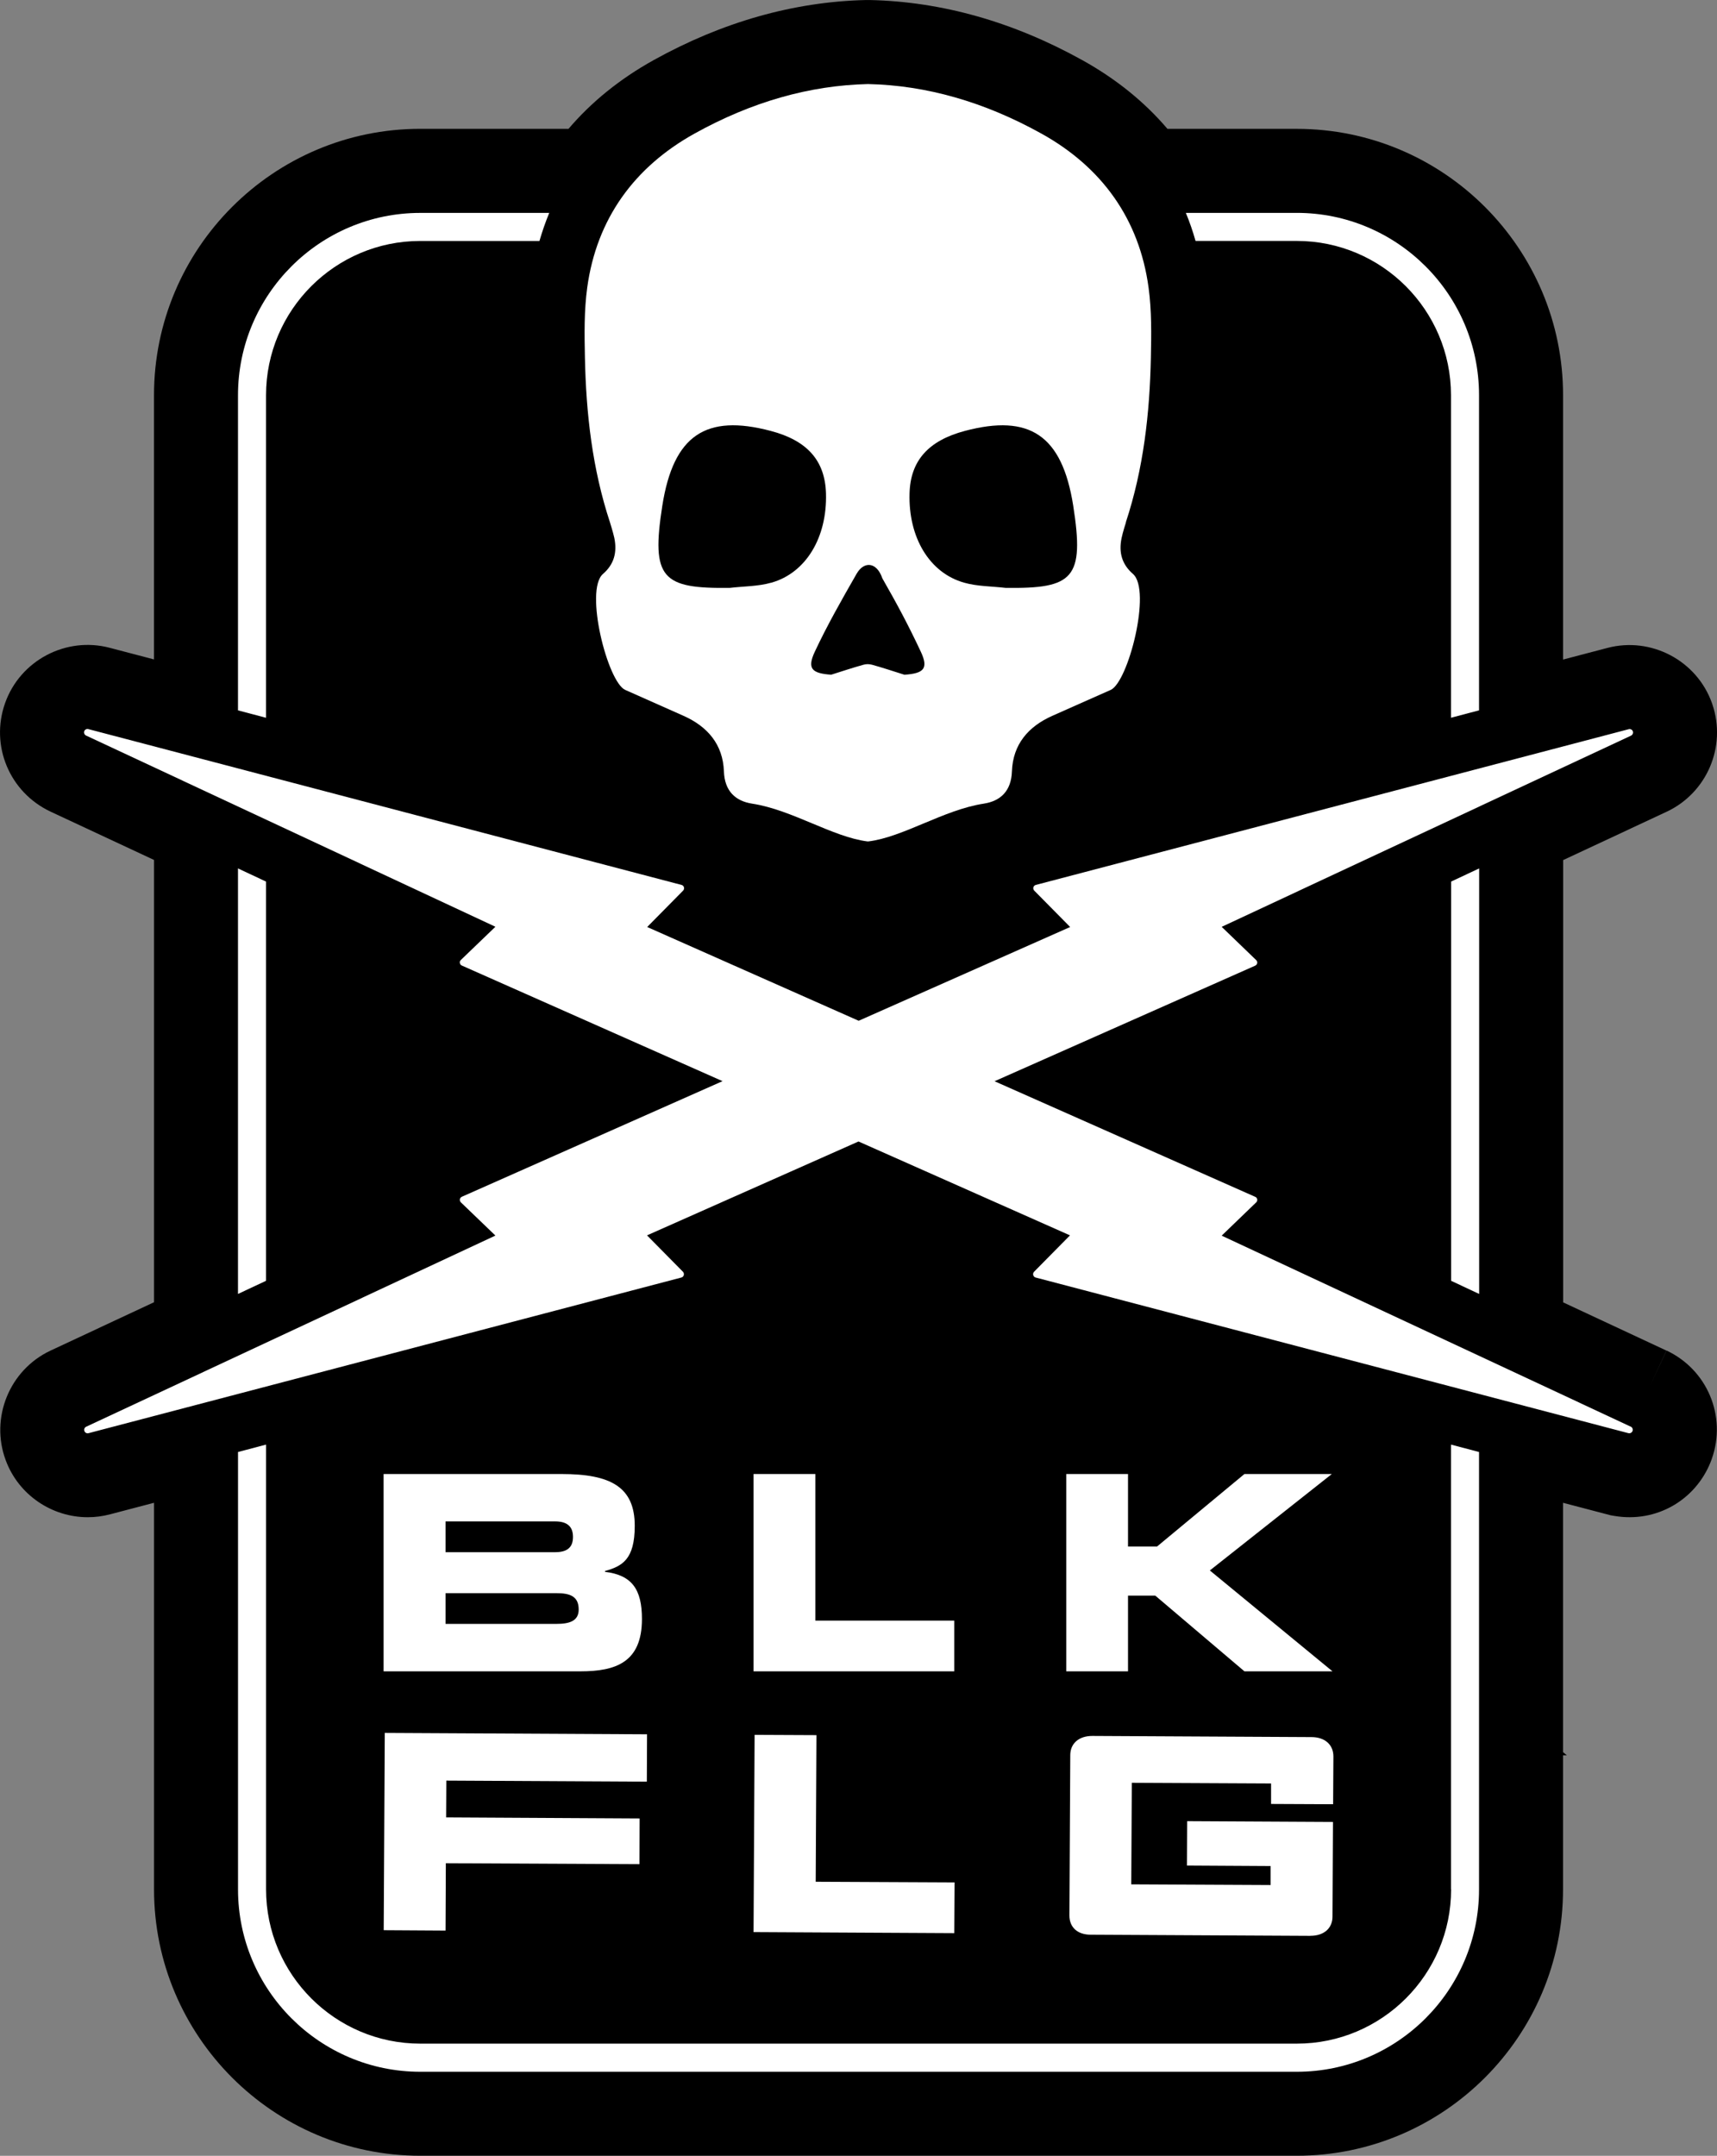
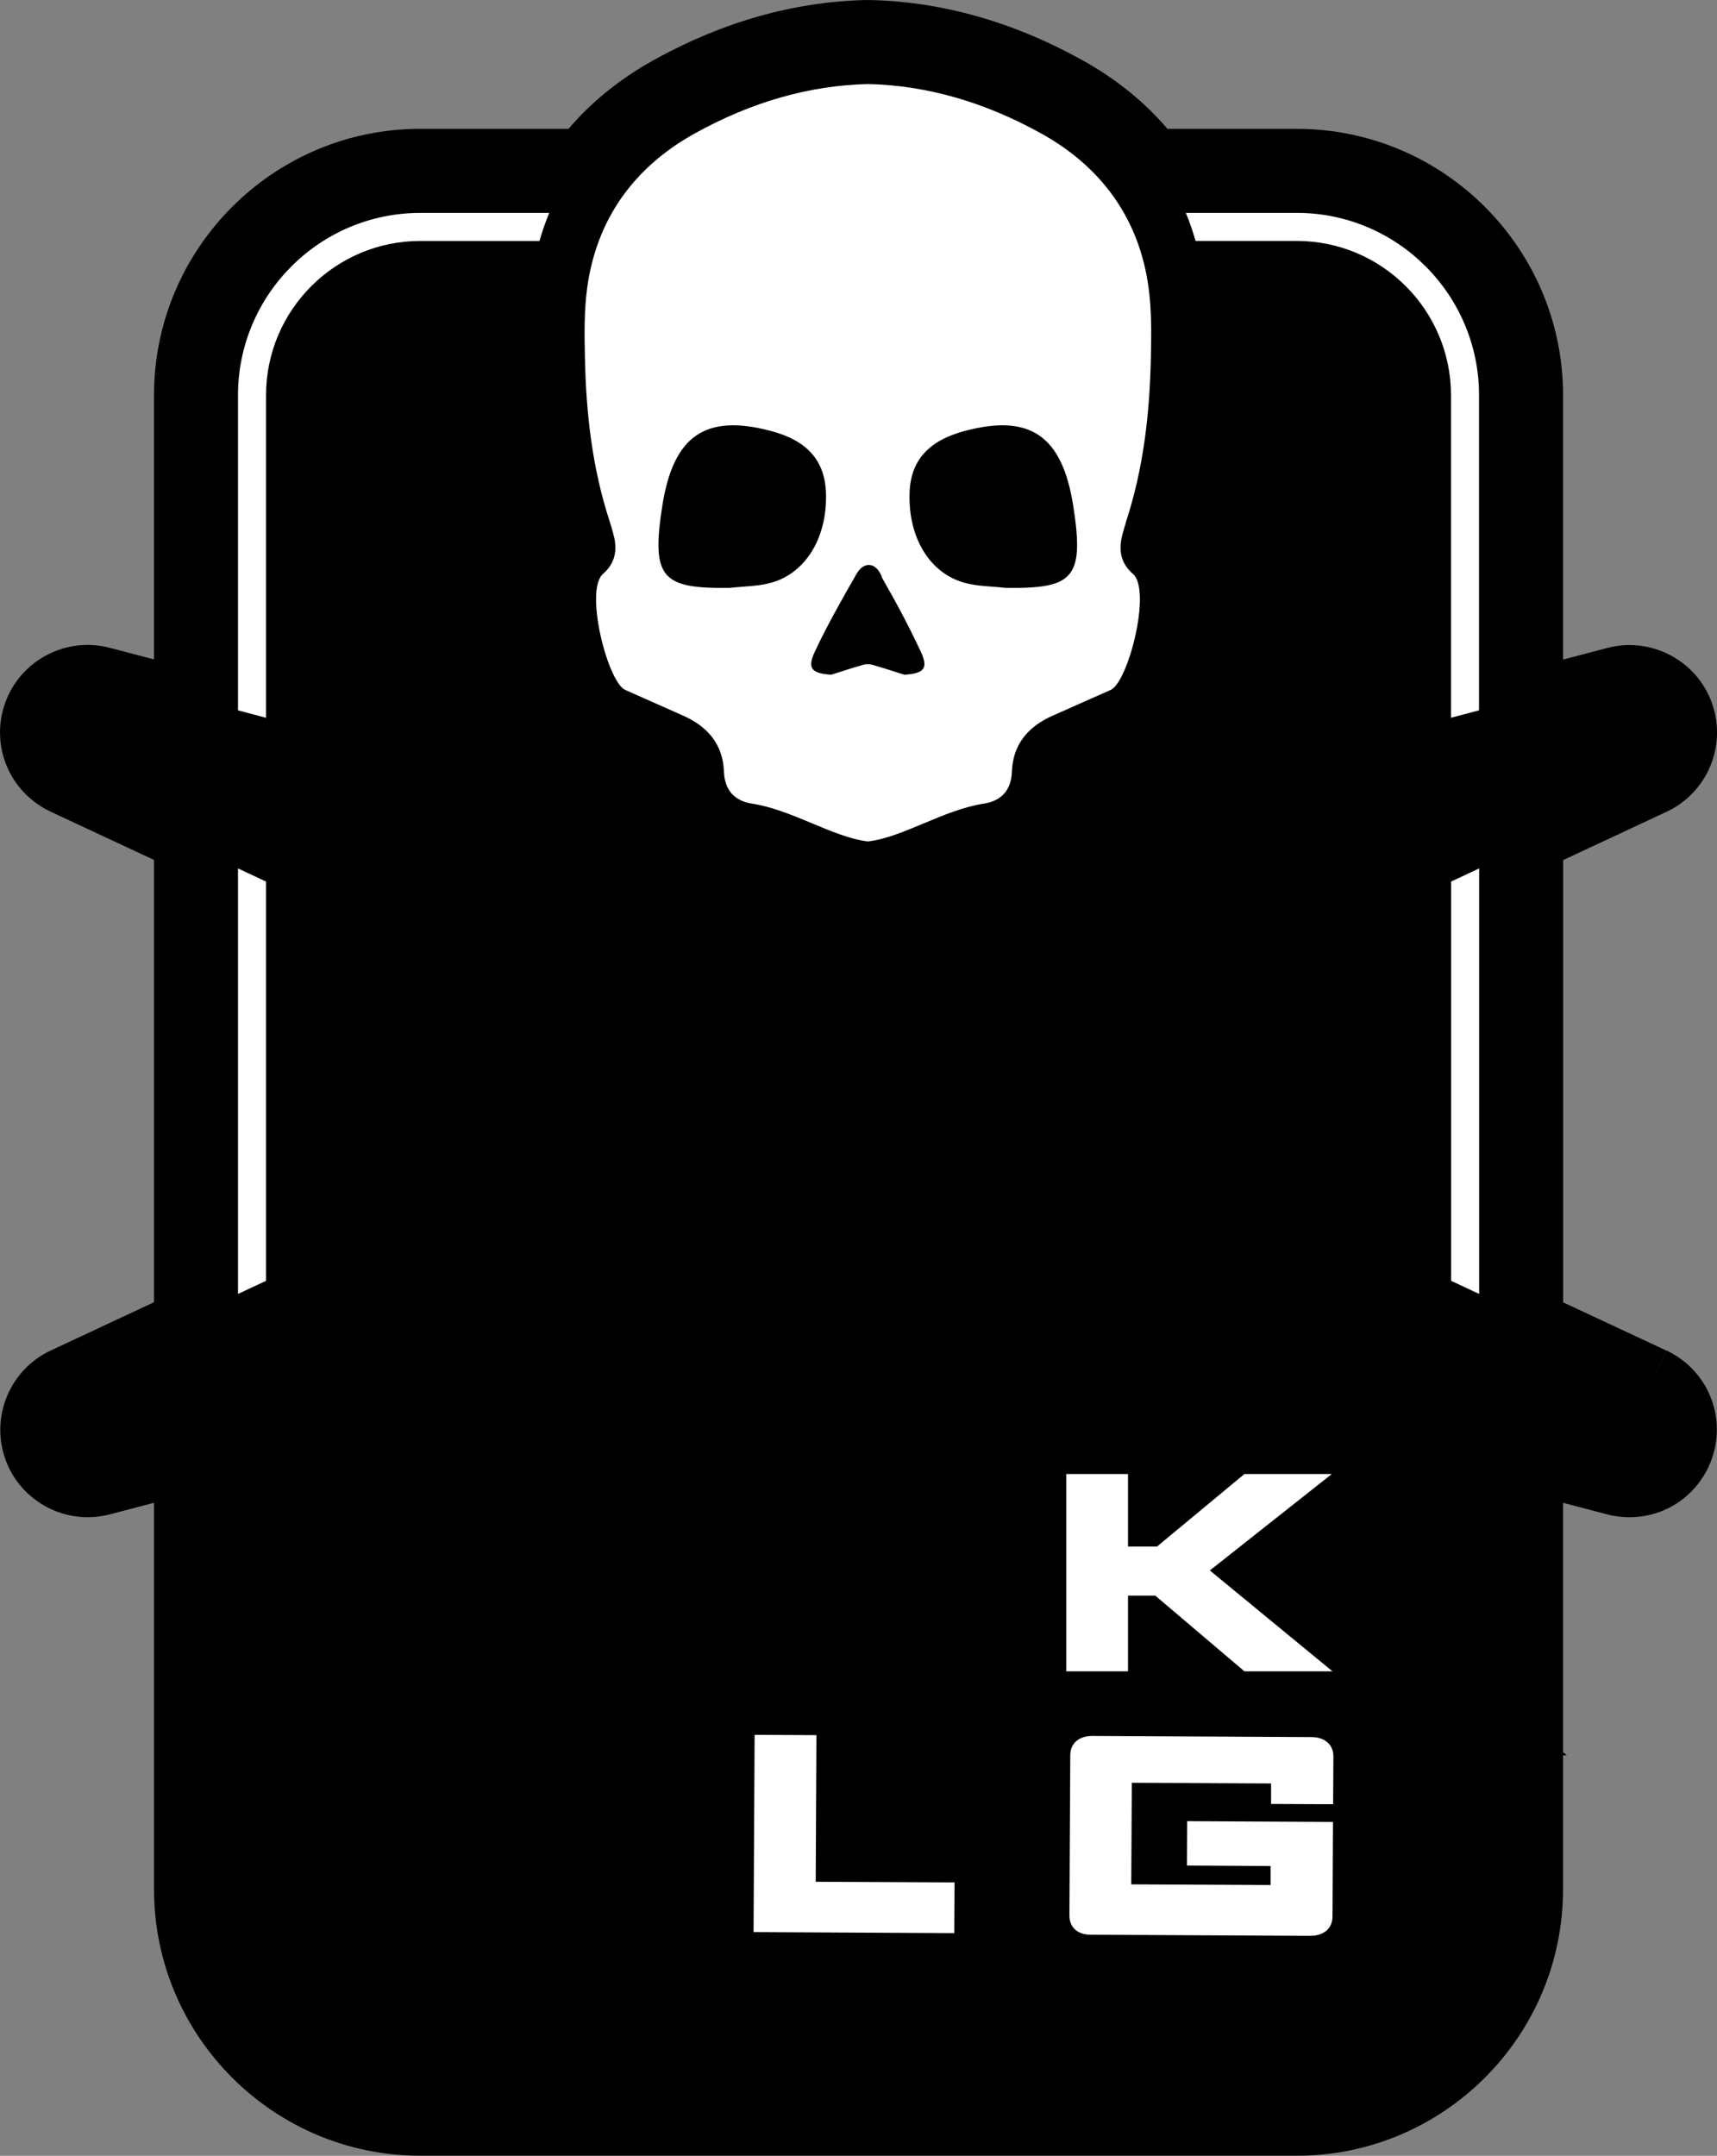
<svg xmlns="http://www.w3.org/2000/svg" viewBox="0 0 603.06 756.9" data-name="Layer 2" id="Layer_2">
  <rect x="0" y="0" width="603.06" height="756.9" fill="#808080" stroke="none" />
  <defs>
    <style>
      .cls-1 {
        fill: #fff;
      }
    </style>
  </defs>
  <g data-name="Layer 1" id="Layer_1-2">
    <g>
      <path d="M585.34,474.19l-5.77,12.28,5.73-12.28-36.27-16.93v-155.29l36.4-17c14.09-6.64,20.99-22.79,16.04-37.57l-.15-.45c-5.3-15.03-21.4-23.52-36.78-19.46l-15.55,4.08v-92.81c0-51.57-41.95-93.52-93.52-93.52h-45.43c-8.04-9.44-18.05-17.55-29.9-24.12C355.88,7.66,330.76.56,305.48.01h-.66s-.66,0-.66,0c-25.33.58-50.43,7.69-74.61,21.11-11.84,6.58-21.83,14.68-29.87,24.11h-52.07c-51.57,0-93.52,41.96-93.52,93.52v92.77l-15.51-4.07c-15.4-4.08-31.51,4.41-36.81,19.45-5.26,14.93,1.57,31.27,15.98,38.06l36.35,16.97v155.28l-36.38,16.99c-14.42,6.78-21.26,23.64-15.7,38.52,4.54,12.22,16.26,19.97,28.81,19.97,2.6,0,5.24-.33,7.86-1.03l15.41-4.04v135.73c0,51.57,41.96,93.52,93.52,93.52h307.84c51.57,0,93.52-41.96,93.52-93.52v-47.07h1.35l-1.35-1.11v-87.55l16.81,4.41,1.33.22c14.71,2.45,28.37-5.6,33.7-18.94l.42-1.13c5.27-14.94-1.57-31.28-15.91-38.02Z" />
      <g data-name="BLK FLG - Batch - Black" id="BLK_FLG_-_Batch_-_Black">
        <g data-name="Layer 1-2" id="uuid-c7290555-dd5c-442e-a286-e570517dc07d">
-           <path d="M156.49,570.14h38.93c4.69,0,7.83-1.05,7.83-5.06,0-4.69-3.14-5.73-7.83-5.73h-38.93v10.83-.03ZM156.49,544.97h38.42c4.01,0,6.34-1.42,6.34-5.36s-2.36-5.46-6.34-5.46h-38.42v10.83h0ZM134.77,517.52h62.47c17.3,0,25.7,4.59,25.7,18.18,0,11.87-4.42,14.17-10.46,15.89v.27c9.48,1.15,12.99,6.14,12.99,16.56,0,15.21-9.18,18.38-21.62,18.38h-69.12v-69.25l.03-.03Z" class="cls-1" />
-           <polygon points="264.67 517.52 286.39 517.52 286.39 568.99 335.17 568.99 335.17 586.8 264.67 586.8 264.67 517.52" class="cls-1" />
          <polygon points="374.5 517.52 396.19 517.52 396.19 542.98 406.38 542.98 437.08 517.52 467.77 517.52 424.93 551.38 468.01 586.8 437.08 586.8 405.77 560.22 396.19 560.22 396.19 586.8 374.5 586.8 374.5 517.52" class="cls-1" />
-           <polygon points="135.14 608.42 227.26 608.9 227.19 625.53 156.76 625.16 156.69 638.08 224.66 638.45 224.6 654.5 156.59 654.17 156.49 677.81 134.77 677.68 135.14 608.42" class="cls-1" />
          <polygon points="265.04 609.1 286.76 609.2 286.5 660.68 335.27 660.91 335.17 678.72 264.67 678.35 265.04 609.1" class="cls-1" />
          <path d="M460.25,679.67l-77.15-.4c-4.72,0-7.52-2.66-7.49-6.81l.3-56.23c0-4.15,3.07-6.78,7.79-6.75l76.91.4c4.72,0,7.72,2.66,7.72,6.81l-.1,16.77-21.79-.1v-7.19l-48.91-.24-.2,35.66,48.95.24v-6.68l-29.38-.17.07-15.58,51.21.27-.17,33.23c0,4.15-3.07,6.78-7.79,6.75" class="cls-1" />
          <polygon points="509.67 449.68 519.52 454.3 519.52 304.9 509.67 309.52 509.67 449.68" class="cls-1" />
          <path d="M93.44,138.77c0-29.89,24.32-54.17,54.17-54.17h41.86c.98-3.37,2.13-6.68,3.44-9.85h-45.3c-35.32,0-64.02,28.74-64.02,64.02v110.64l9.85,2.6v-113.24Z" class="cls-1" />
          <polygon points="93.44 309.52 83.59 304.9 83.59 454.3 93.44 449.68 93.44 309.52" class="cls-1" />
          <path d="M455.46,84.59c29.89,0,54.17,24.32,54.17,54.17v113.24l9.85-2.6v-110.64c0-35.32-28.74-64.02-64.02-64.02h-38.96c1.32,3.17,2.46,6.48,3.41,9.85h35.55Z" class="cls-1" />
-           <path d="M509.67,663.34c0,29.89-24.32,54.17-54.17,54.17H147.62c-29.89,0-54.17-24.32-54.17-54.17v-156.15l-9.85,2.6v153.58c0,35.32,28.74,64.02,64.02,64.02h307.84c35.32,0,64.02-28.74,64.02-64.02v-153.58l-9.85-2.6v156.15h.03Z" class="cls-1" />
-           <path d="M572.82,500.92l-143.73-67.09,12.11-11.67c.3-.27.44-.67.37-1.08-.07-.4-.34-.74-.71-.88l-91.55-40.58,91.55-40.58c.37-.17.64-.51.71-.88.07-.4-.07-.81-.37-1.08l-12.11-11.67,143.77-67.13c.57-.27.84-.91.64-1.52-.2-.57-.84-.91-1.45-.74l-208.26,54.68c-.4.1-.74.44-.84.84-.1.4,0,.84.3,1.15l12.62,12.78-74.28,32.92-74.28-32.92,12.62-12.78c.3-.3.4-.74.3-1.15-.1-.4-.44-.74-.84-.84L31.04,255.99c-.61-.17-1.25.17-1.45.74-.2.57.07,1.25.64,1.52l143.77,67.13-12.14,11.67c-.3.27-.44.67-.34,1.08.07.4.34.74.71.88l91.55,40.58-91.55,40.58c-.37.17-.64.51-.71.88-.07.4.07.81.34,1.08l12.14,11.67L30.26,500.92c-.57.27-.84.91-.61,1.52.2.57.84.91,1.45.74l208.23-54.65c.4-.1.74-.44.84-.84.1-.4,0-.88-.3-1.18l-12.62-12.78,74.28-32.96,74.28,32.96-12.62,12.78c-.3.3-.4.74-.3,1.18.13.4.44.74.84.84l208.23,54.65s.2.03.3.03c.51,0,.94-.3,1.15-.81.2-.57-.07-1.25-.64-1.52" class="cls-1" />
          <path d="M353.15,206.4c-4.86-.57-9.88-.51-14.5-1.82-12.24-3.44-19.63-15.92-19.19-31.34.3-11.5,6.61-18.55,19.46-21.96,22.63-5.97,34.1,1.42,38.02,26.24,4.01,25.57.1,29.21-23.75,28.88M317.63,236.89c-3.78-1.18-7.56-2.46-11.37-3.51-.47-.13-.98-.17-1.48-.2-.51,0-1.01.07-1.48.2-3.81,1.05-7.59,2.33-11.37,3.51-6.81-.47-8.5-2.16-5.77-8.03,4.39-9.38,9.55-18.42,14.71-27.42,2.6-4.52,7.08-4.18,9.04,1.62,5.16,9.01,9.14,16.43,13.53,25.81,2.73,5.87,1.05,7.56-5.77,8.03M270.88,204.58c-4.66,1.32-9.68,1.25-14.5,1.82-23.85.34-27.76-3.31-23.75-28.88,3.91-24.83,15.38-32.21,38.02-26.24,12.89,3.37,19.13,10.46,19.46,21.96.44,15.38-6.98,27.9-19.19,31.34M395.42,183.4c6.21-18.82,8.4-38.25,8.8-57.88.17-8.2.3-16.46-.81-24.56-3.27-24.12-16.5-42.33-37.61-54.04-20.1-11.17-40.48-16.97-60.95-17.41-20.48.47-40.85,6.24-60.95,17.41-21.12,11.74-34.34,29.92-37.65,54.04-1.11,8.1-.98,16.36-.81,24.56.4,19.67,2.6,39.1,8.8,57.88,0,0,1.08,3.44,1.52,5.43,1.08,5.23-.17,9.38-3.98,12.68-6.58,5.73,1.65,38.02,7.83,40.72,6.81,3,13.59,6.07,20.41,9.07,8.53,3.78,13.9,10.09,14.24,19.53.24,6.88,4.01,10.42,9.92,11.33,14.07,2.16,28.2,11.71,40.51,13.26h.3c12.31-1.52,26.45-11.1,40.51-13.26,5.94-.91,9.68-4.45,9.92-11.33.34-9.45,5.7-15.75,14.24-19.53,6.81-3,13.59-6.07,20.44-9.07,6.17-2.73,14.44-34.98,7.83-40.72-3.81-3.31-5.09-7.45-3.98-12.68.4-1.96,1.52-5.43,1.52-5.43" class="cls-1" />
        </g>
      </g>
    </g>
  </g>
</svg>